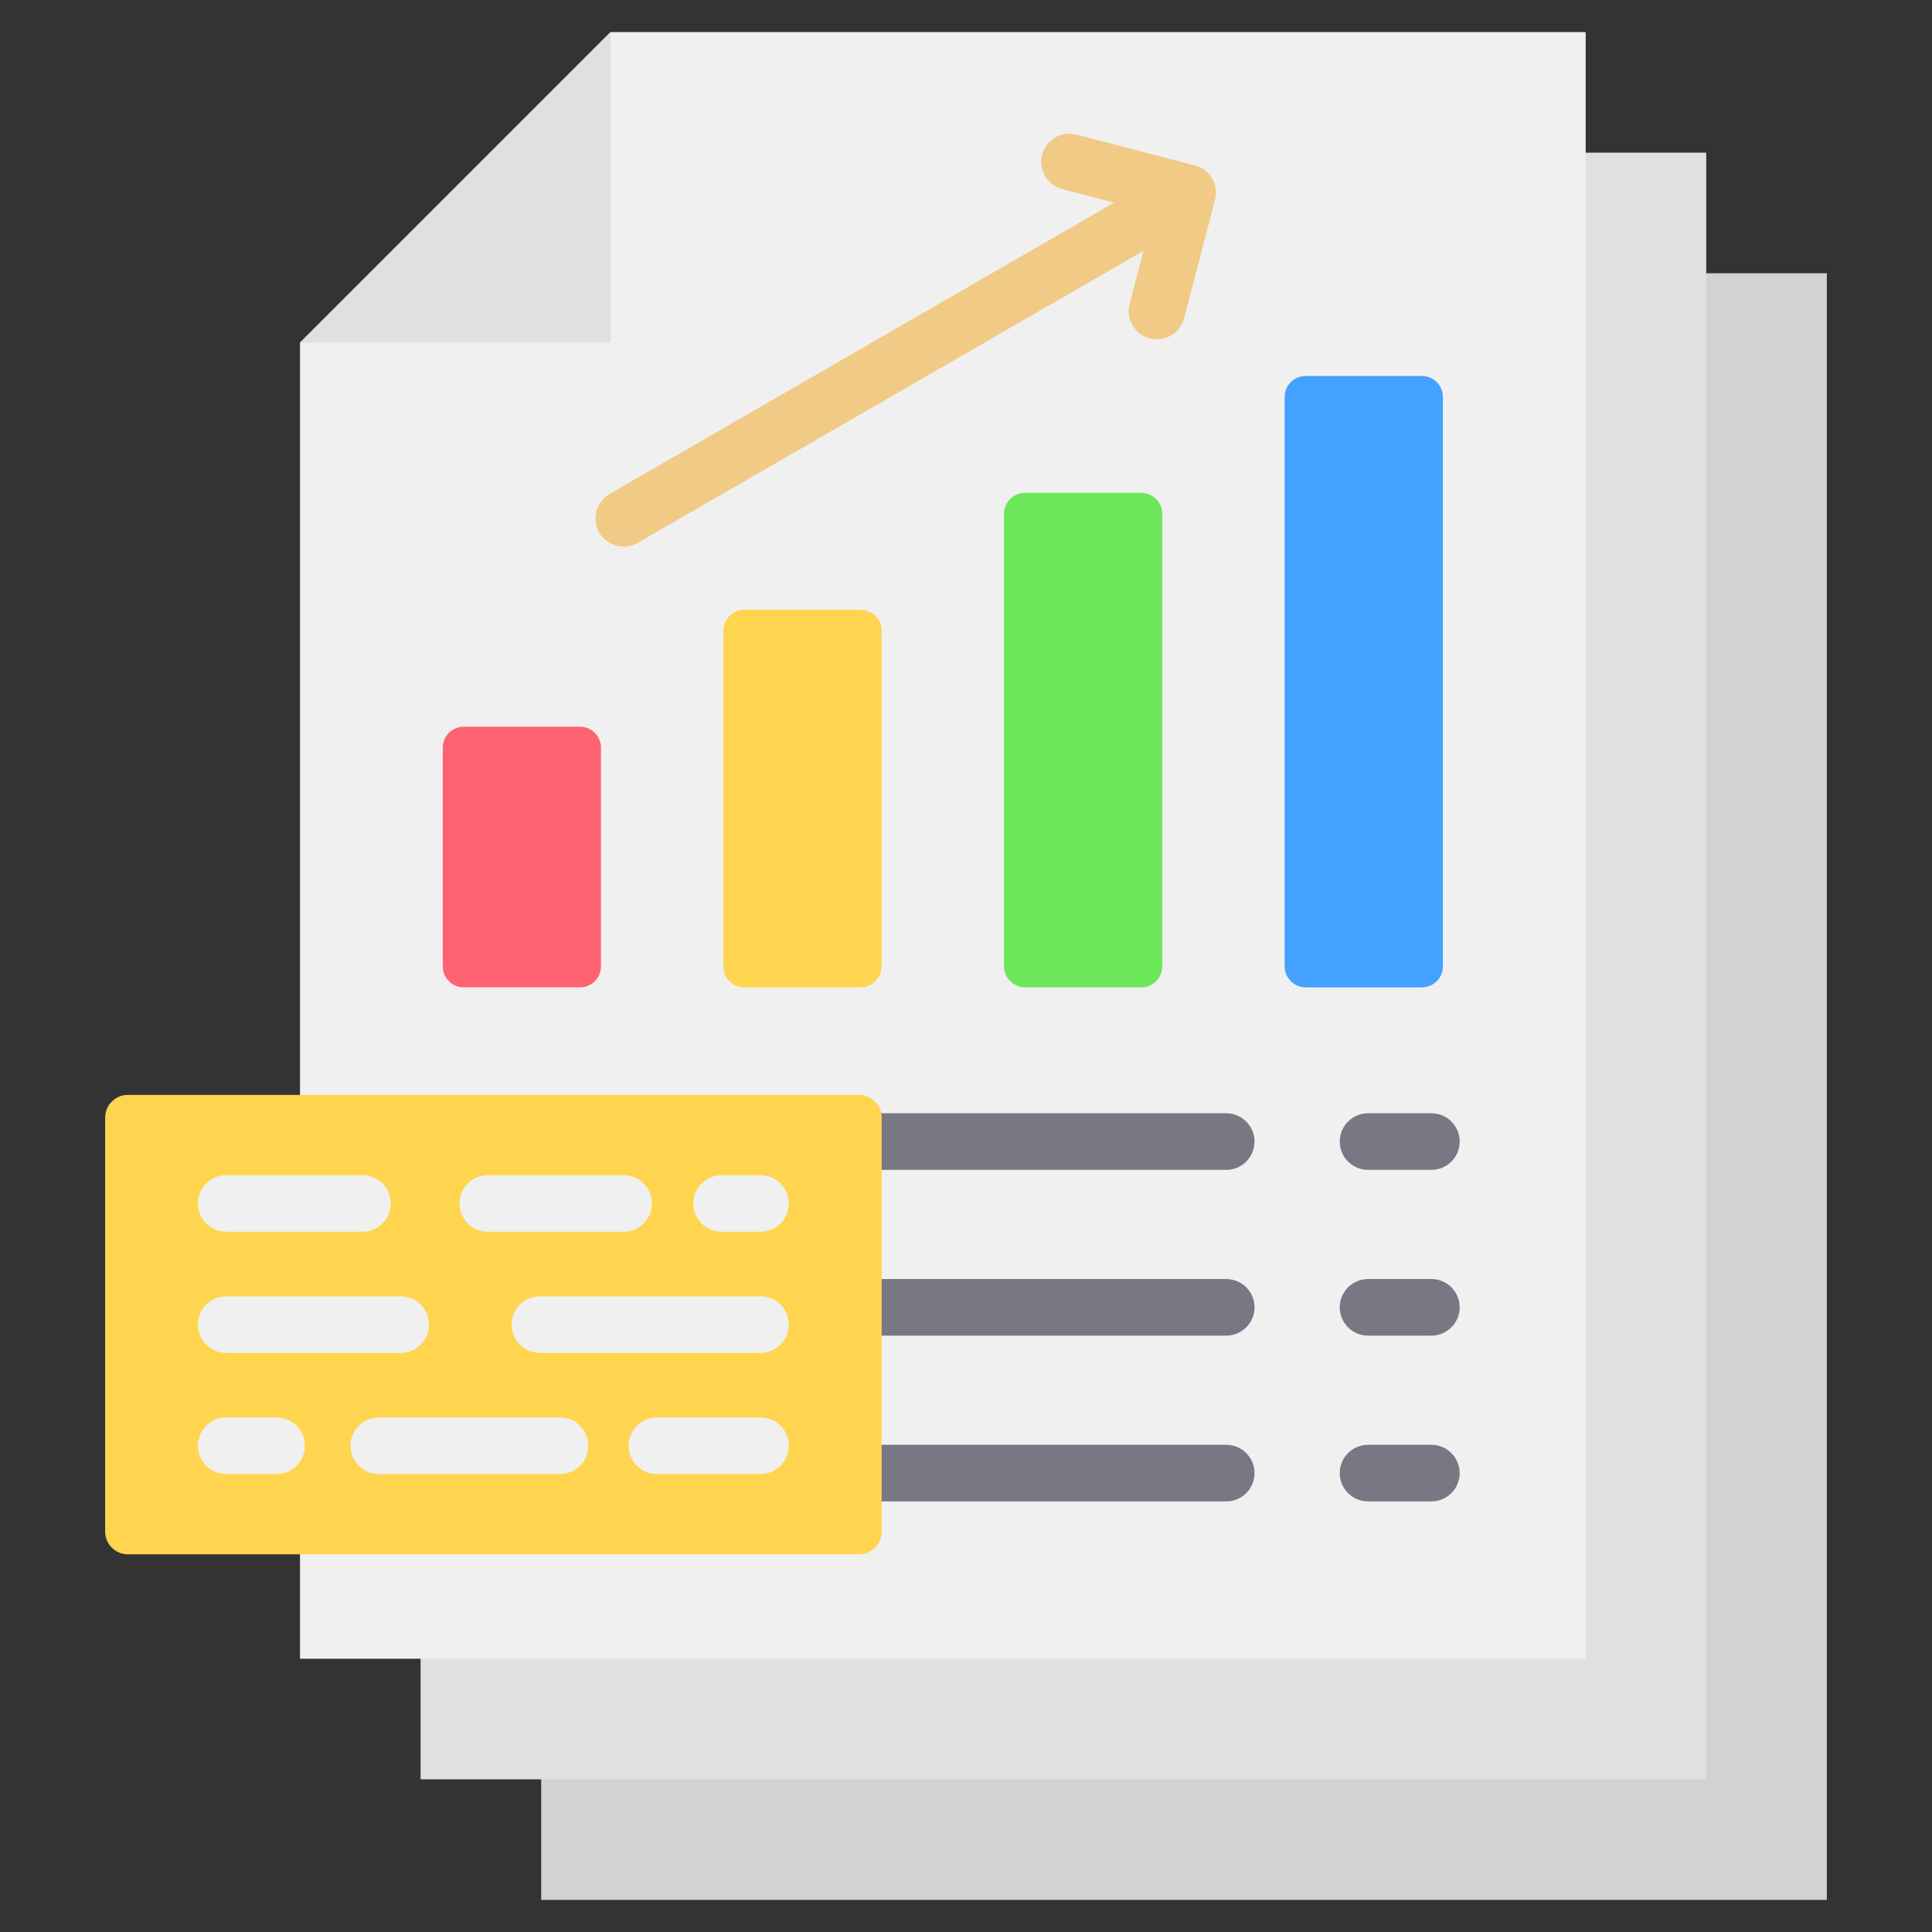
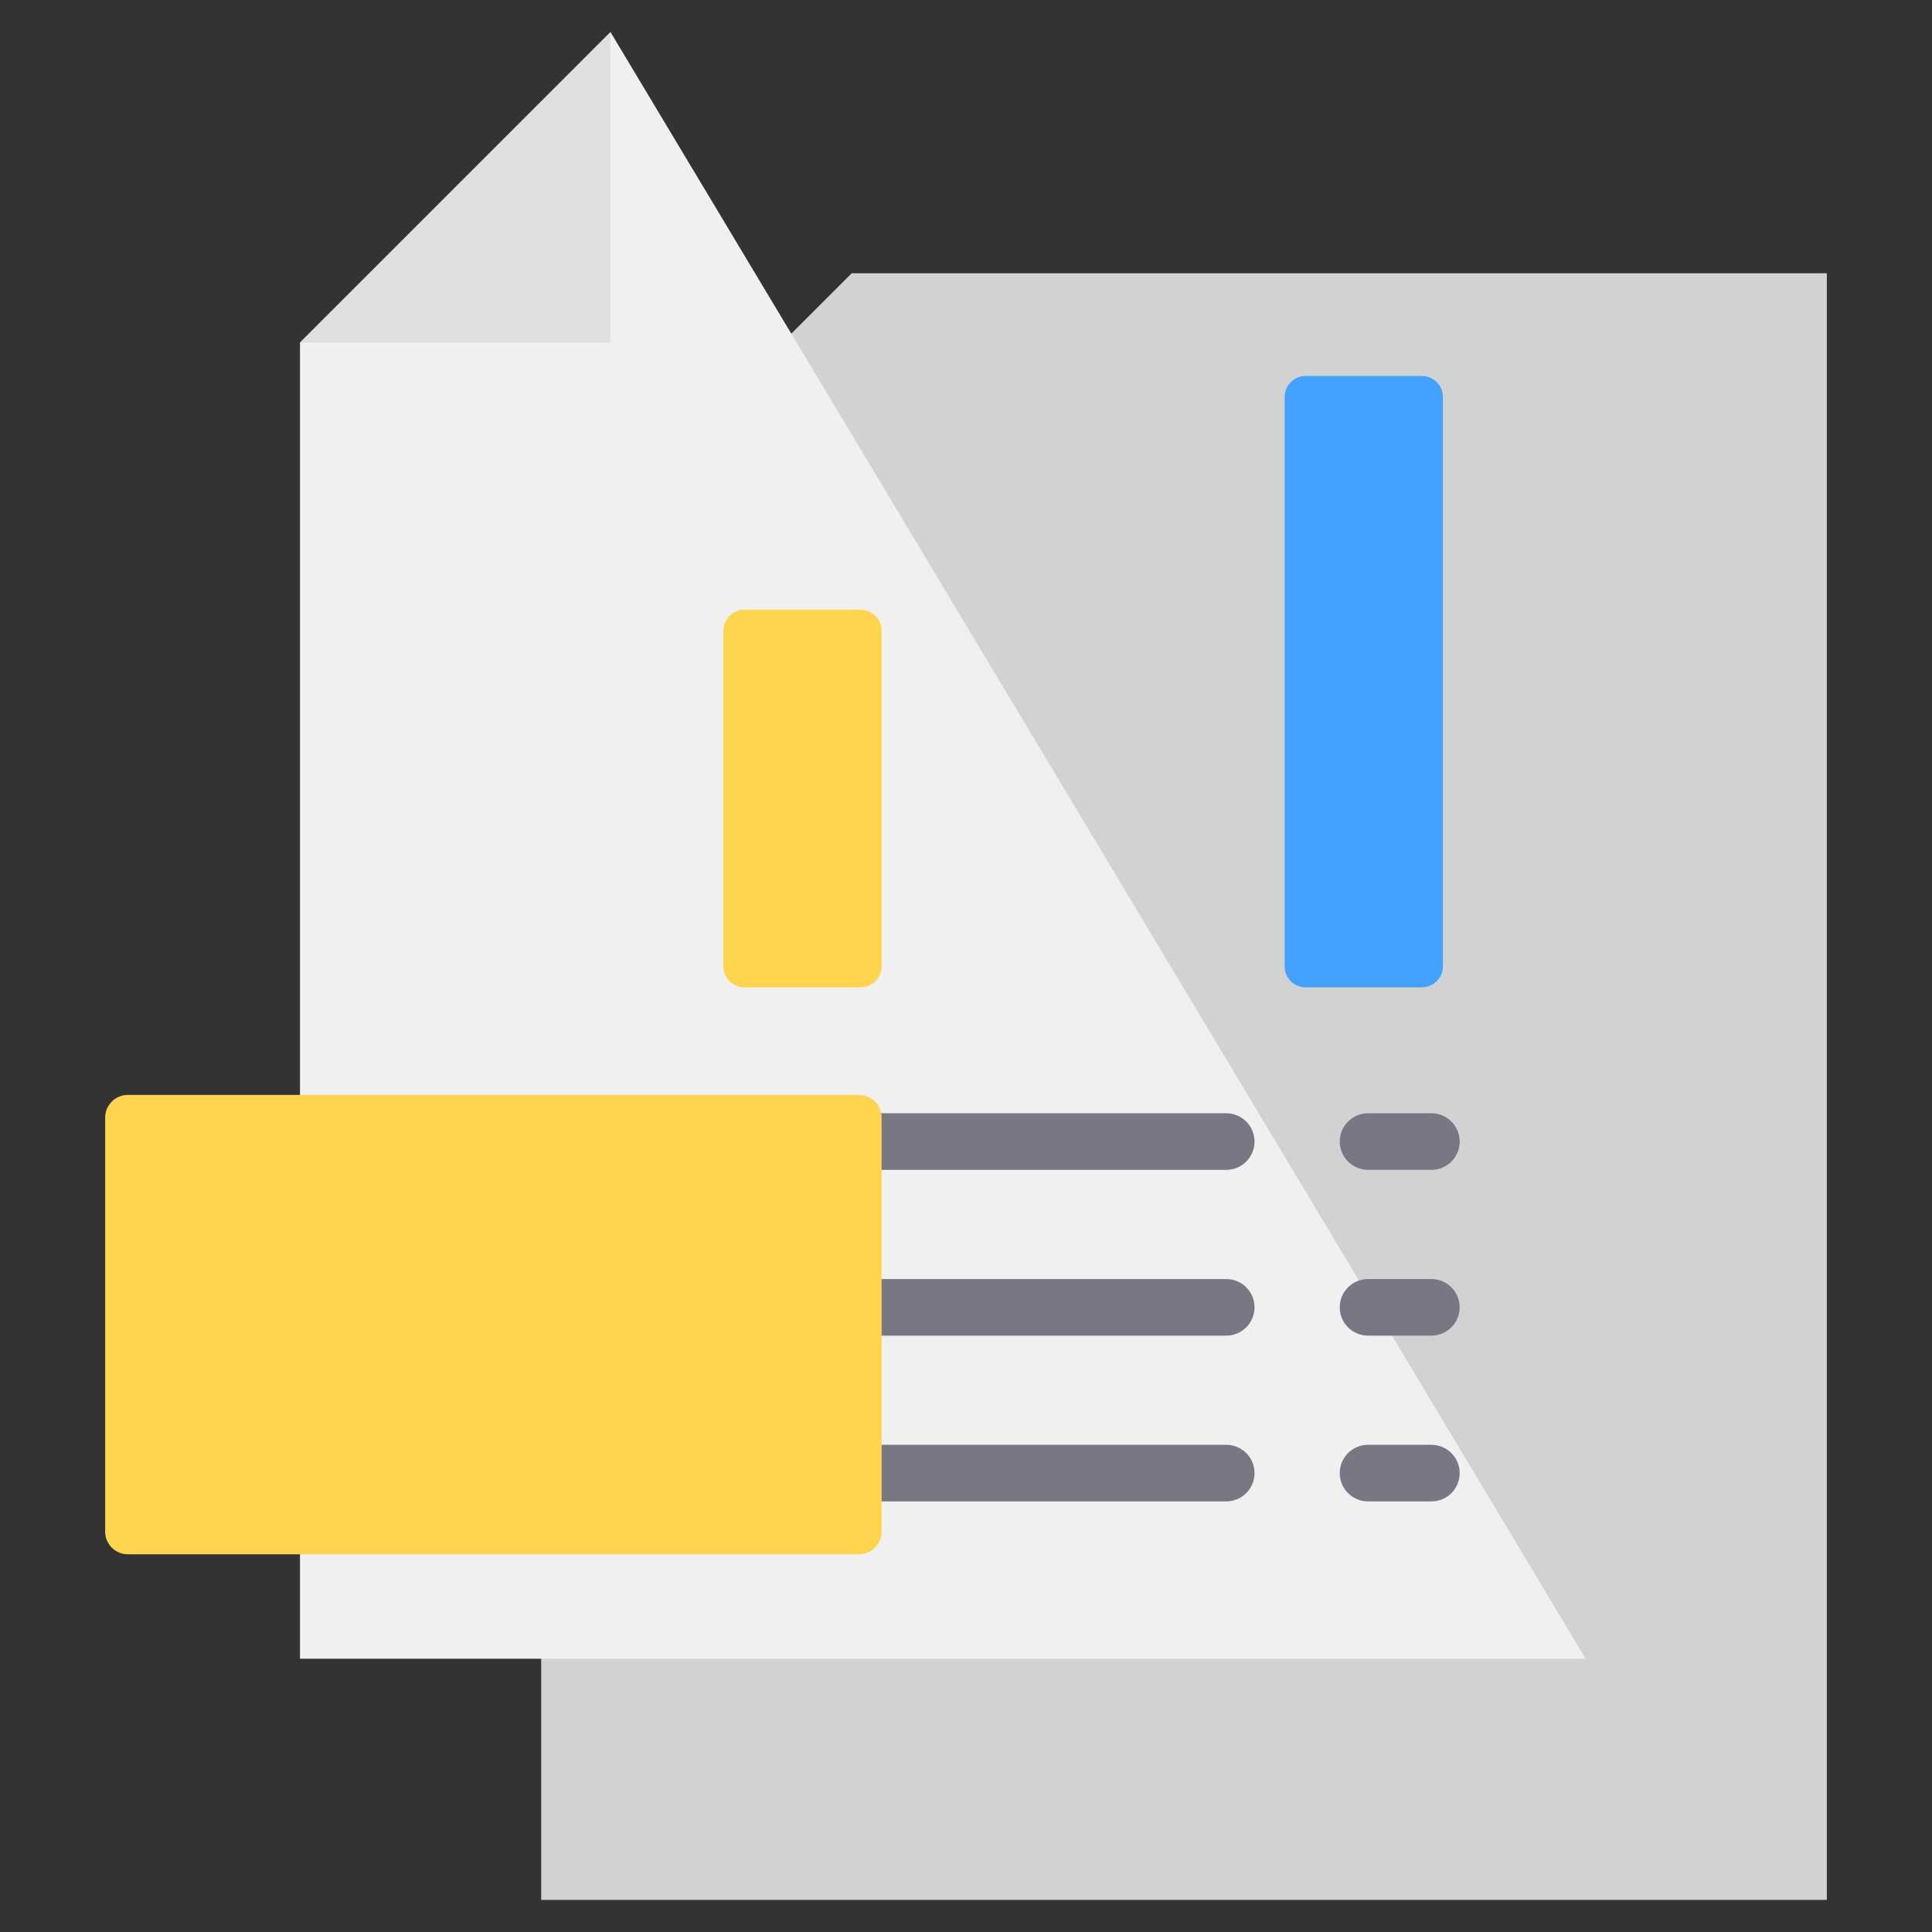
<svg xmlns="http://www.w3.org/2000/svg" id="Layer_1" viewBox="0 0 512 512">
  <rect x="0" y="0" width="512" height="512" fill="#333333" stroke="none" />
  <g clip-rule="evenodd" fill-rule="evenodd">
    <g>
      <path d="m484.132 503.5h-340.714c0-374.09 0-79.005 0-348.795l82.288-82.288h258.427v431.083z" fill="#d1d3d3" />
-       <path d="m452.174 471.541h-340.714c0-374.09 0-79.005 0-348.795l82.288-82.288h258.427v431.083z" fill="#e0dfe1" />
-       <path d="m420.216 439.583h-340.714c0-374.09 0-79.005 0-348.795l82.287-82.288h258.427z" fill="#f0f0f0" />
+       <path d="m420.216 439.583h-340.714c0-374.09 0-79.005 0-348.795l82.287-82.288z" fill="#f0f0f0" />
      <path d="m79.502 90.788 82.287-82.288v82.288z" fill="#e0dfe1" />
    </g>
    <path d="m379.333 382.886c4.142 0 7.5 3.358 7.5 7.5s-3.358 7.5-7.5 7.5h-16.786c-4.142 0-7.5-3.358-7.5-7.5s3.358-7.5 7.5-7.5zm-258.947 15c-4.142 0-7.5-3.358-7.5-7.5s3.358-7.5 7.5-7.5h204.579c4.142 0 7.5 3.358 7.5 7.5s-3.358 7.5-7.5 7.5zm0-43.93c-4.142 0-7.5-3.358-7.5-7.5s3.358-7.5 7.5-7.5h204.579c4.142 0 7.5 3.358 7.5 7.5s-3.358 7.5-7.5 7.5zm0-43.93c-4.142 0-7.5-3.358-7.5-7.5s3.358-7.5 7.5-7.5h204.579c4.142 0 7.5 3.358 7.5 7.5s-3.358 7.5-7.5 7.5zm258.947 28.929c4.142 0 7.5 3.358 7.5 7.5s-3.358 7.5-7.5 7.5h-16.786c-4.142 0-7.5-3.358-7.5-7.5s3.358-7.5 7.5-7.5zm0-43.93c4.142 0 7.5 3.358 7.5 7.5s-3.358 7.5-7.5 7.5h-16.786c-4.142 0-7.5-3.358-7.5-7.5s3.358-7.5 7.5-7.5z" fill="#7a7785" />
    <g>
      <path d="m33.868 290.161h193.776c3.3 0 6 2.7 6 6v109.745c0 3.3-2.7 6-6 6h-193.776c-3.3 0-6-2.699-6-6v-109.745c0-3.3 2.699-6 6-6z" fill="#ffd54f" />
-       <path d="m59.964 390.638c-4.142 0-7.5-3.358-7.5-7.5s3.358-7.5 7.5-7.5h13.335c4.142 0 7.5 3.358 7.5 7.5s-3.358 7.5-7.5 7.5zm40.423 0c-4.142 0-7.5-3.358-7.5-7.5s3.358-7.5 7.5-7.5h48.019c4.142 0 7.5 3.358 7.5 7.5s-3.358 7.5-7.5 7.5zm73.701 0c-4.142 0-7.5-3.358-7.5-7.5s3.358-7.5 7.5-7.5h27.46c4.142 0 7.5 3.358 7.5 7.5s-3.358 7.5-7.5 7.5zm-114.124-32.104c-4.142 0-7.5-3.358-7.5-7.5s3.358-7.5 7.5-7.5h46.22c4.142 0 7.5 3.358 7.5 7.5s-3.358 7.5-7.5 7.5zm83.137 0c-4.142 0-7.5-3.358-7.5-7.5s3.358-7.5 7.5-7.5h58.446c4.142 0 7.5 3.358 7.5 7.5s-3.358 7.5-7.5 7.5zm-83.137-32.105c-4.142 0-7.5-3.358-7.5-7.5s3.358-7.5 7.5-7.5h36.084c4.142 0 7.5 3.358 7.5 7.5s-3.358 7.5-7.5 7.5zm69.309 0c-4.142 0-7.5-3.358-7.5-7.5s3.358-7.5 7.5-7.5h35.994c4.142 0 7.5 3.358 7.5 7.5s-3.358 7.5-7.5 7.5zm61.969 0c-4.142 0-7.5-3.358-7.5-7.5s3.358-7.5 7.5-7.5h10.306c4.142 0 7.5 3.358 7.5 7.5s-3.358 7.5-7.5 7.5z" fill="#f0f0f0" />
    </g>
    <g>
-       <path d="m122.883 192.585h30.828c3.06 0 5.557 2.496 5.557 5.556v57.962c0 3.061-2.496 5.556-5.557 5.556h-30.828c-3.06 0-5.556-2.496-5.556-5.556v-57.962c-.001-3.059 2.495-5.556 5.556-5.556z" fill="#ff6372" />
      <path d="m197.255 161.604h30.828c3.06 0 5.556 2.496 5.556 5.557v88.944c0 3.061-2.496 5.556-5.556 5.556-10.276 0-20.552 0-30.828 0-3.06 0-5.557-2.496-5.557-5.556 0-29.648 0-59.296 0-88.944 0-3.061 2.497-5.557 5.557-5.557z" fill="#ffd54f" />
-       <path d="m271.627 130.622h30.828c3.06 0 5.557 2.496 5.557 5.556v119.925c0 3.061-2.496 5.556-5.557 5.556-10.276 0-20.552 0-30.828 0-3.06 0-5.557-2.496-5.557-5.556 0-39.975 0-79.95 0-119.925 0-3.06 2.496-5.556 5.557-5.556z" fill="#6ce75a" />
      <path d="m382.383 105.197v150.907c0 3.061-2.496 5.556-5.556 5.556h-30.828c-3.06 0-5.556-2.496-5.556-5.556v-150.907c0-3.06 2.496-5.556 5.556-5.556h30.828c3.06 0 5.556 2.496 5.556 5.556z" fill="#43a2ff" />
-       <path d="m169.031 143.856c-3.576 2.071-8.154.851-10.225-2.725s-.851-8.154 2.725-10.225l133.712-77.199-13.719-3.579c-3.996-1.035-6.397-5.115-5.361-9.111s5.115-6.397 9.111-5.361l31.368 8.183c3.996 1.035 6.397 5.115 5.361 9.111l-8.183 31.368c-1.035 3.996-5.115 6.397-9.111 5.361-3.996-1.035-6.397-5.115-5.361-9.111l3.671-14.07z" fill="#f1cb86" />
    </g>
  </g>
</svg>